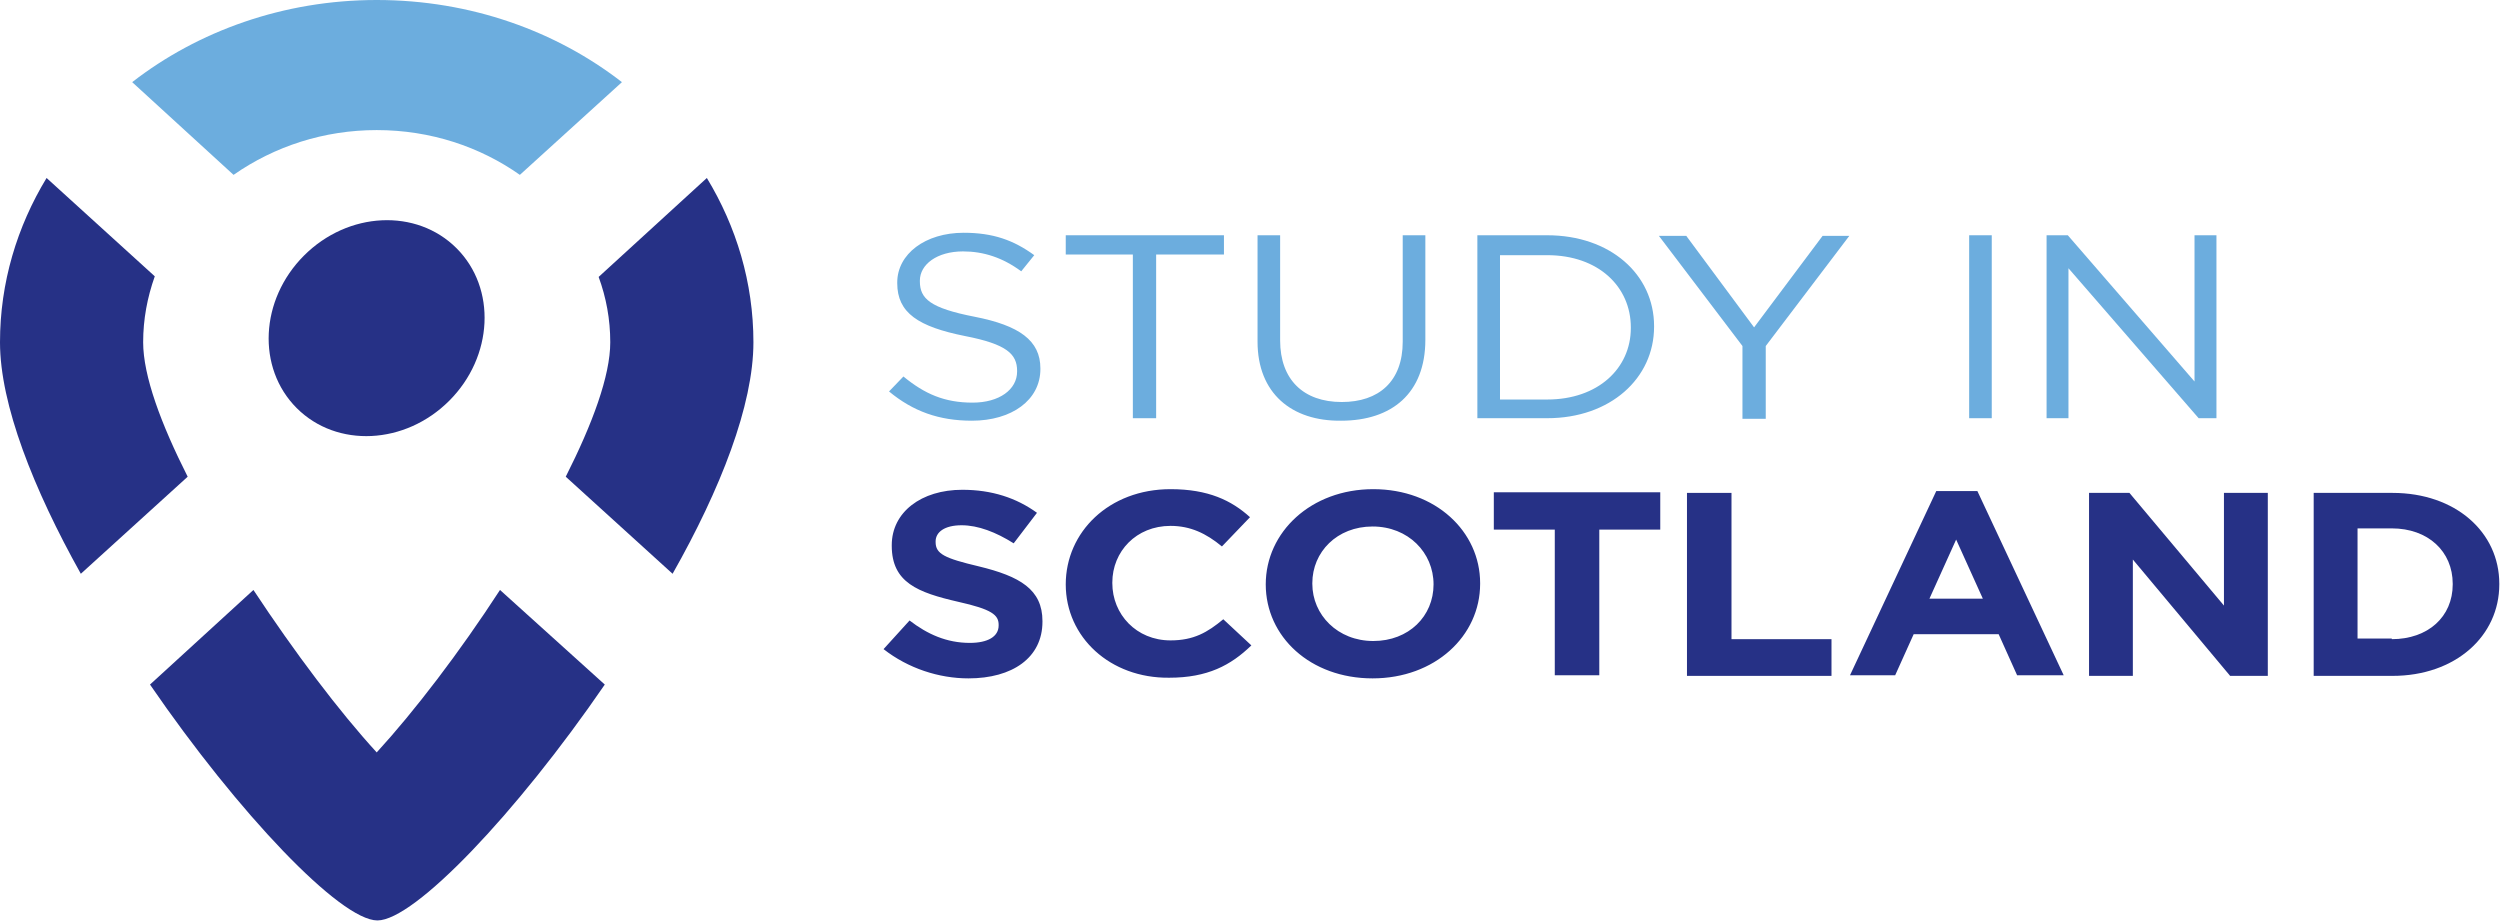
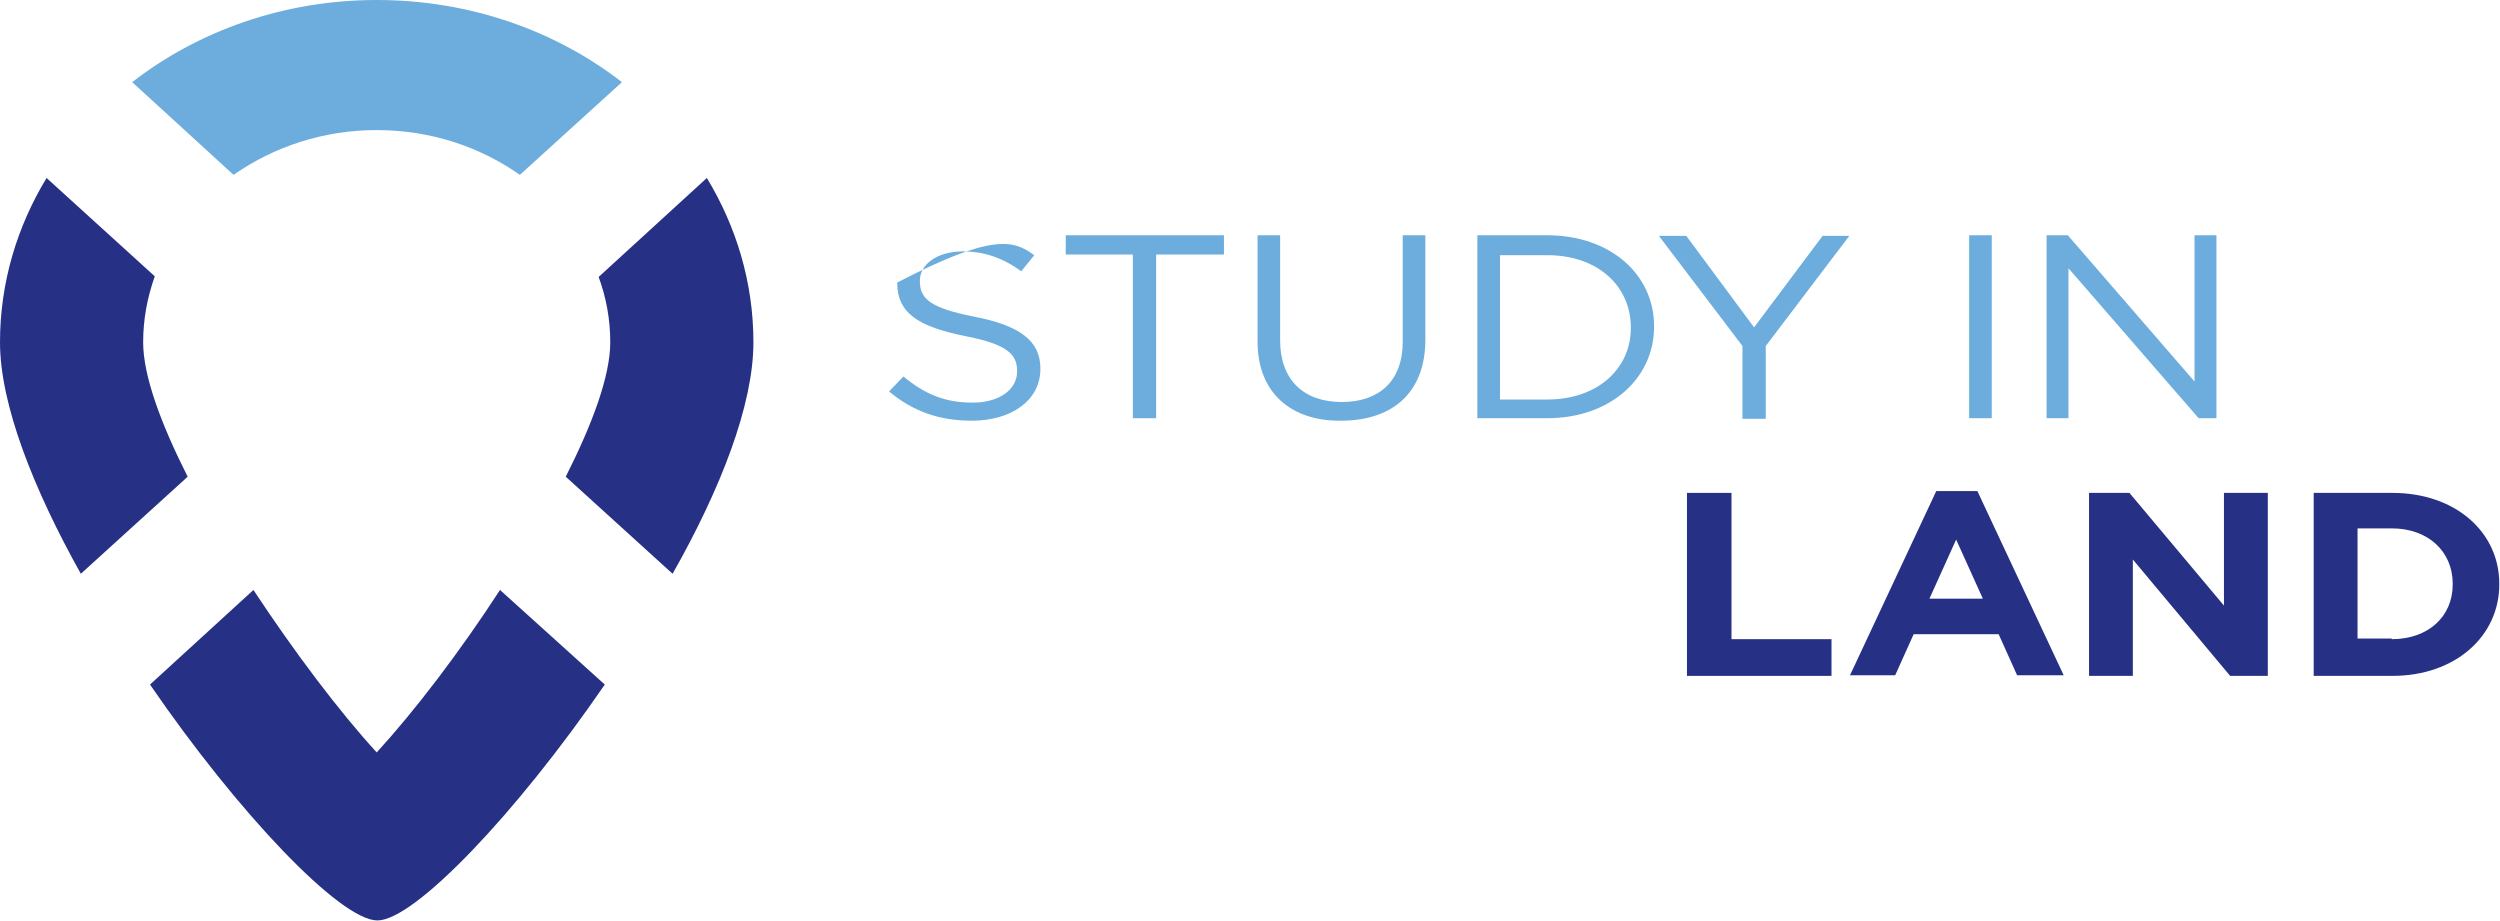
<svg xmlns="http://www.w3.org/2000/svg" width="57" height="21" viewBox="0 0 57 21">
  <g fill="none" fill-rule="evenodd">
    <path fill="#6CADDE" d="M5.325,3.987 C6.262,3.334 7.387,2.966 8.589,2.966 C9.823,2.966 10.947,3.349 11.853,3.987 L14.18,1.873 C12.681,0.709 10.728,0 8.589,0 C6.465,0 4.513,0.709 3.014,1.873 L5.325,3.987 Z" />
    <g fill="#263186" transform="translate(0 3.973)">
      <path d="M3.264 3.831C3.264 3.306 3.358 2.809 3.529 2.327L1.062.085C.39 1.192 0 2.469 0 3.831 0 5.25.765 7.18 1.843 9.109L4.279 6.896C3.67 5.69 3.264 4.597 3.264 3.831zM13.914 3.831C13.914 4.597 13.508 5.69 12.899 6.896L15.335 9.109C16.428 7.18 17.178 5.264 17.178 3.831 17.178 2.469 16.788 1.192 16.116.085L13.649 2.341C13.821 2.809 13.914 3.306 13.914 3.831zM11.4 9.478C10.479 10.897 9.448 12.245 8.589 13.182 7.73 12.245 6.715 10.897 5.778 9.478L3.42 11.635C5.435 14.572 7.761 17.013 8.605 17.013 9.448 17.013 11.775 14.572 13.789 11.635L11.4 9.478z" />
-       <ellipse cx="8.587" cy="3.509" rx="2.577" ry="2.341" transform="rotate(-45 8.587 3.509)" />
    </g>
    <g fill="#6CADDE" fill-rule="nonzero" transform="translate(20.145 5.25)">
-       <path d="M0.125,3.675 L0.453,3.334 C0.937,3.732 1.39,3.93 2.03,3.93 C2.639,3.93 3.045,3.632 3.045,3.221 L3.045,3.207 C3.045,2.824 2.811,2.597 1.858,2.412 C0.796,2.199 0.312,1.887 0.312,1.206 L0.312,1.192 C0.312,0.539 0.953,0.057 1.827,0.057 C2.499,0.057 2.967,0.227 3.436,0.568 L3.139,0.936 C2.717,0.624 2.28,0.482 1.812,0.482 C1.218,0.482 0.828,0.78 0.828,1.149 L0.828,1.164 C0.828,1.561 1.062,1.774 2.077,1.972 C3.092,2.171 3.576,2.511 3.576,3.15 L3.576,3.164 C3.576,3.874 2.92,4.342 2.015,4.342 C1.265,4.342 0.672,4.129 0.125,3.675 Z" />
+       <path d="M0.125,3.675 L0.453,3.334 C0.937,3.732 1.39,3.93 2.03,3.93 C2.639,3.93 3.045,3.632 3.045,3.221 L3.045,3.207 C3.045,2.824 2.811,2.597 1.858,2.412 C0.796,2.199 0.312,1.887 0.312,1.206 L0.312,1.192 C2.499,0.057 2.967,0.227 3.436,0.568 L3.139,0.936 C2.717,0.624 2.28,0.482 1.812,0.482 C1.218,0.482 0.828,0.78 0.828,1.149 L0.828,1.164 C0.828,1.561 1.062,1.774 2.077,1.972 C3.092,2.171 3.576,2.511 3.576,3.15 L3.576,3.164 C3.576,3.874 2.92,4.342 2.015,4.342 C1.265,4.342 0.672,4.129 0.125,3.675 Z" />
      <polygon points="5.7 .553 4.154 .553 4.154 .114 7.761 .114 7.761 .553 6.215 .553 6.215 4.285 5.684 4.285 5.684 .553" />
      <path d="M8.527 2.54L8.527.114 9.042.114 9.042 2.511C9.042 3.405 9.573 3.916 10.447 3.916 11.291 3.916 11.837 3.448 11.837 2.54L11.837.114 12.353.114 12.353 2.497C12.353 3.718 11.587 4.342 10.432 4.342 9.307 4.356 8.527 3.718 8.527 2.54zM13.539.114L15.132.114C16.569.114 17.568 1.007 17.568 2.185L17.568 2.199C17.568 3.377 16.569 4.285 15.132 4.285L13.539 4.285 13.539.114zM15.132 3.859C16.288 3.859 17.038 3.15 17.038 2.228L17.038 2.214C17.038 1.291 16.304.568 15.132.568L14.055.568 14.055 3.859 15.132 3.859z" />
      <polygon points="19.583 2.639 17.678 .128 18.302 .128 19.848 2.214 21.41 .128 22.019 .128 20.114 2.639 20.114 4.299 19.583 4.299" />
      <polygon points="24.752 .114 25.267 .114 25.267 4.285 24.752 4.285" />
      <polygon points="26.517 .114 27.001 .114 29.89 3.448 29.89 .114 30.39 .114 30.39 4.285 29.984 4.285 27.016 .866 27.016 4.285 26.517 4.285" />
    </g>
    <g fill="#263186" fill-rule="nonzero" transform="translate(20.145 11.068)">
-       <path d="M0 3.732L.593 3.079C.999 3.391 1.437 3.59 1.968 3.59 2.374 3.59 2.624 3.448 2.624 3.193L2.624 3.178C2.624 2.951 2.467 2.824 1.702 2.653.781 2.441.187 2.214.187 1.376L.187 1.362C.187.61.859.099 1.796.099 2.467.099 3.03.284 3.498.624L2.967 1.32C2.561 1.064 2.155.908 1.78.908 1.39.908 1.187 1.064 1.187 1.277L1.187 1.291C1.187 1.561 1.39 1.66 2.171 1.845 3.108 2.072 3.623 2.37 3.623 3.093L3.623 3.107C3.623 3.93 2.936 4.399 1.936 4.399 1.265 4.399.562 4.172 0 3.732zM4.154 2.256C4.154 1.064 5.138.085 6.543.085 7.402.085 7.933.341 8.355.724L7.715 1.391C7.355 1.093 6.996.922 6.543.922 5.762.922 5.216 1.504 5.216 2.214L5.216 2.228C5.216 2.937 5.762 3.533 6.543 3.533 7.074 3.533 7.387 3.349 7.746 3.051L8.386 3.647C7.918 4.101 7.387 4.384 6.512 4.384 5.169 4.399 4.154 3.462 4.154 2.256zM8.714 2.256C8.714 1.064 9.745.085 11.166.085 12.587.085 13.602 1.05 13.602 2.228L13.602 2.242C13.602 3.434 12.571 4.399 11.15 4.399 9.729 4.399 8.714 3.448 8.714 2.256zM12.54 2.256C12.54 1.532 11.962.936 11.15.936 10.338.936 9.776 1.518 9.776 2.228L9.776 2.242C9.776 2.951 10.354 3.547 11.166 3.547 11.978 3.547 12.54 2.98 12.54 2.256z" />
-       <polygon points="15.304 1.007 13.914 1.007 13.914 .156 17.709 .156 17.709 1.007 16.319 1.007 16.319 4.328 15.304 4.328" />
      <polygon points="18.318 .17 19.333 .17 19.333 3.505 21.613 3.505 21.613 4.342 18.318 4.342 18.318 .17" />
      <path d="M24.002,0.128 L24.939,0.128 L26.907,4.328 L25.845,4.328 L25.424,3.391 L23.487,3.391 L23.065,4.328 L22.035,4.328 L24.002,0.128 Z M25.064,2.582 L24.455,1.234 L23.846,2.582 L25.064,2.582 Z" />
      <polygon points="27.469 .17 28.406 .17 30.561 2.739 30.561 .17 31.561 .17 31.561 4.342 30.702 4.342 28.484 1.689 28.484 4.342 27.485 4.342 27.485 .17" />
      <path d="M32.607,0.17 L34.403,0.17 C35.84,0.17 36.839,1.064 36.839,2.242 L36.839,2.256 C36.839,3.434 35.84,4.342 34.403,4.342 L32.607,4.342 L32.607,0.17 Z M34.387,3.505 C35.215,3.505 35.777,2.994 35.777,2.256 L35.777,2.242 C35.777,1.504 35.215,0.979 34.387,0.979 L33.607,0.979 L33.607,3.491 L34.387,3.491 L34.387,3.505 Z" />
    </g>
  </g>
</svg>